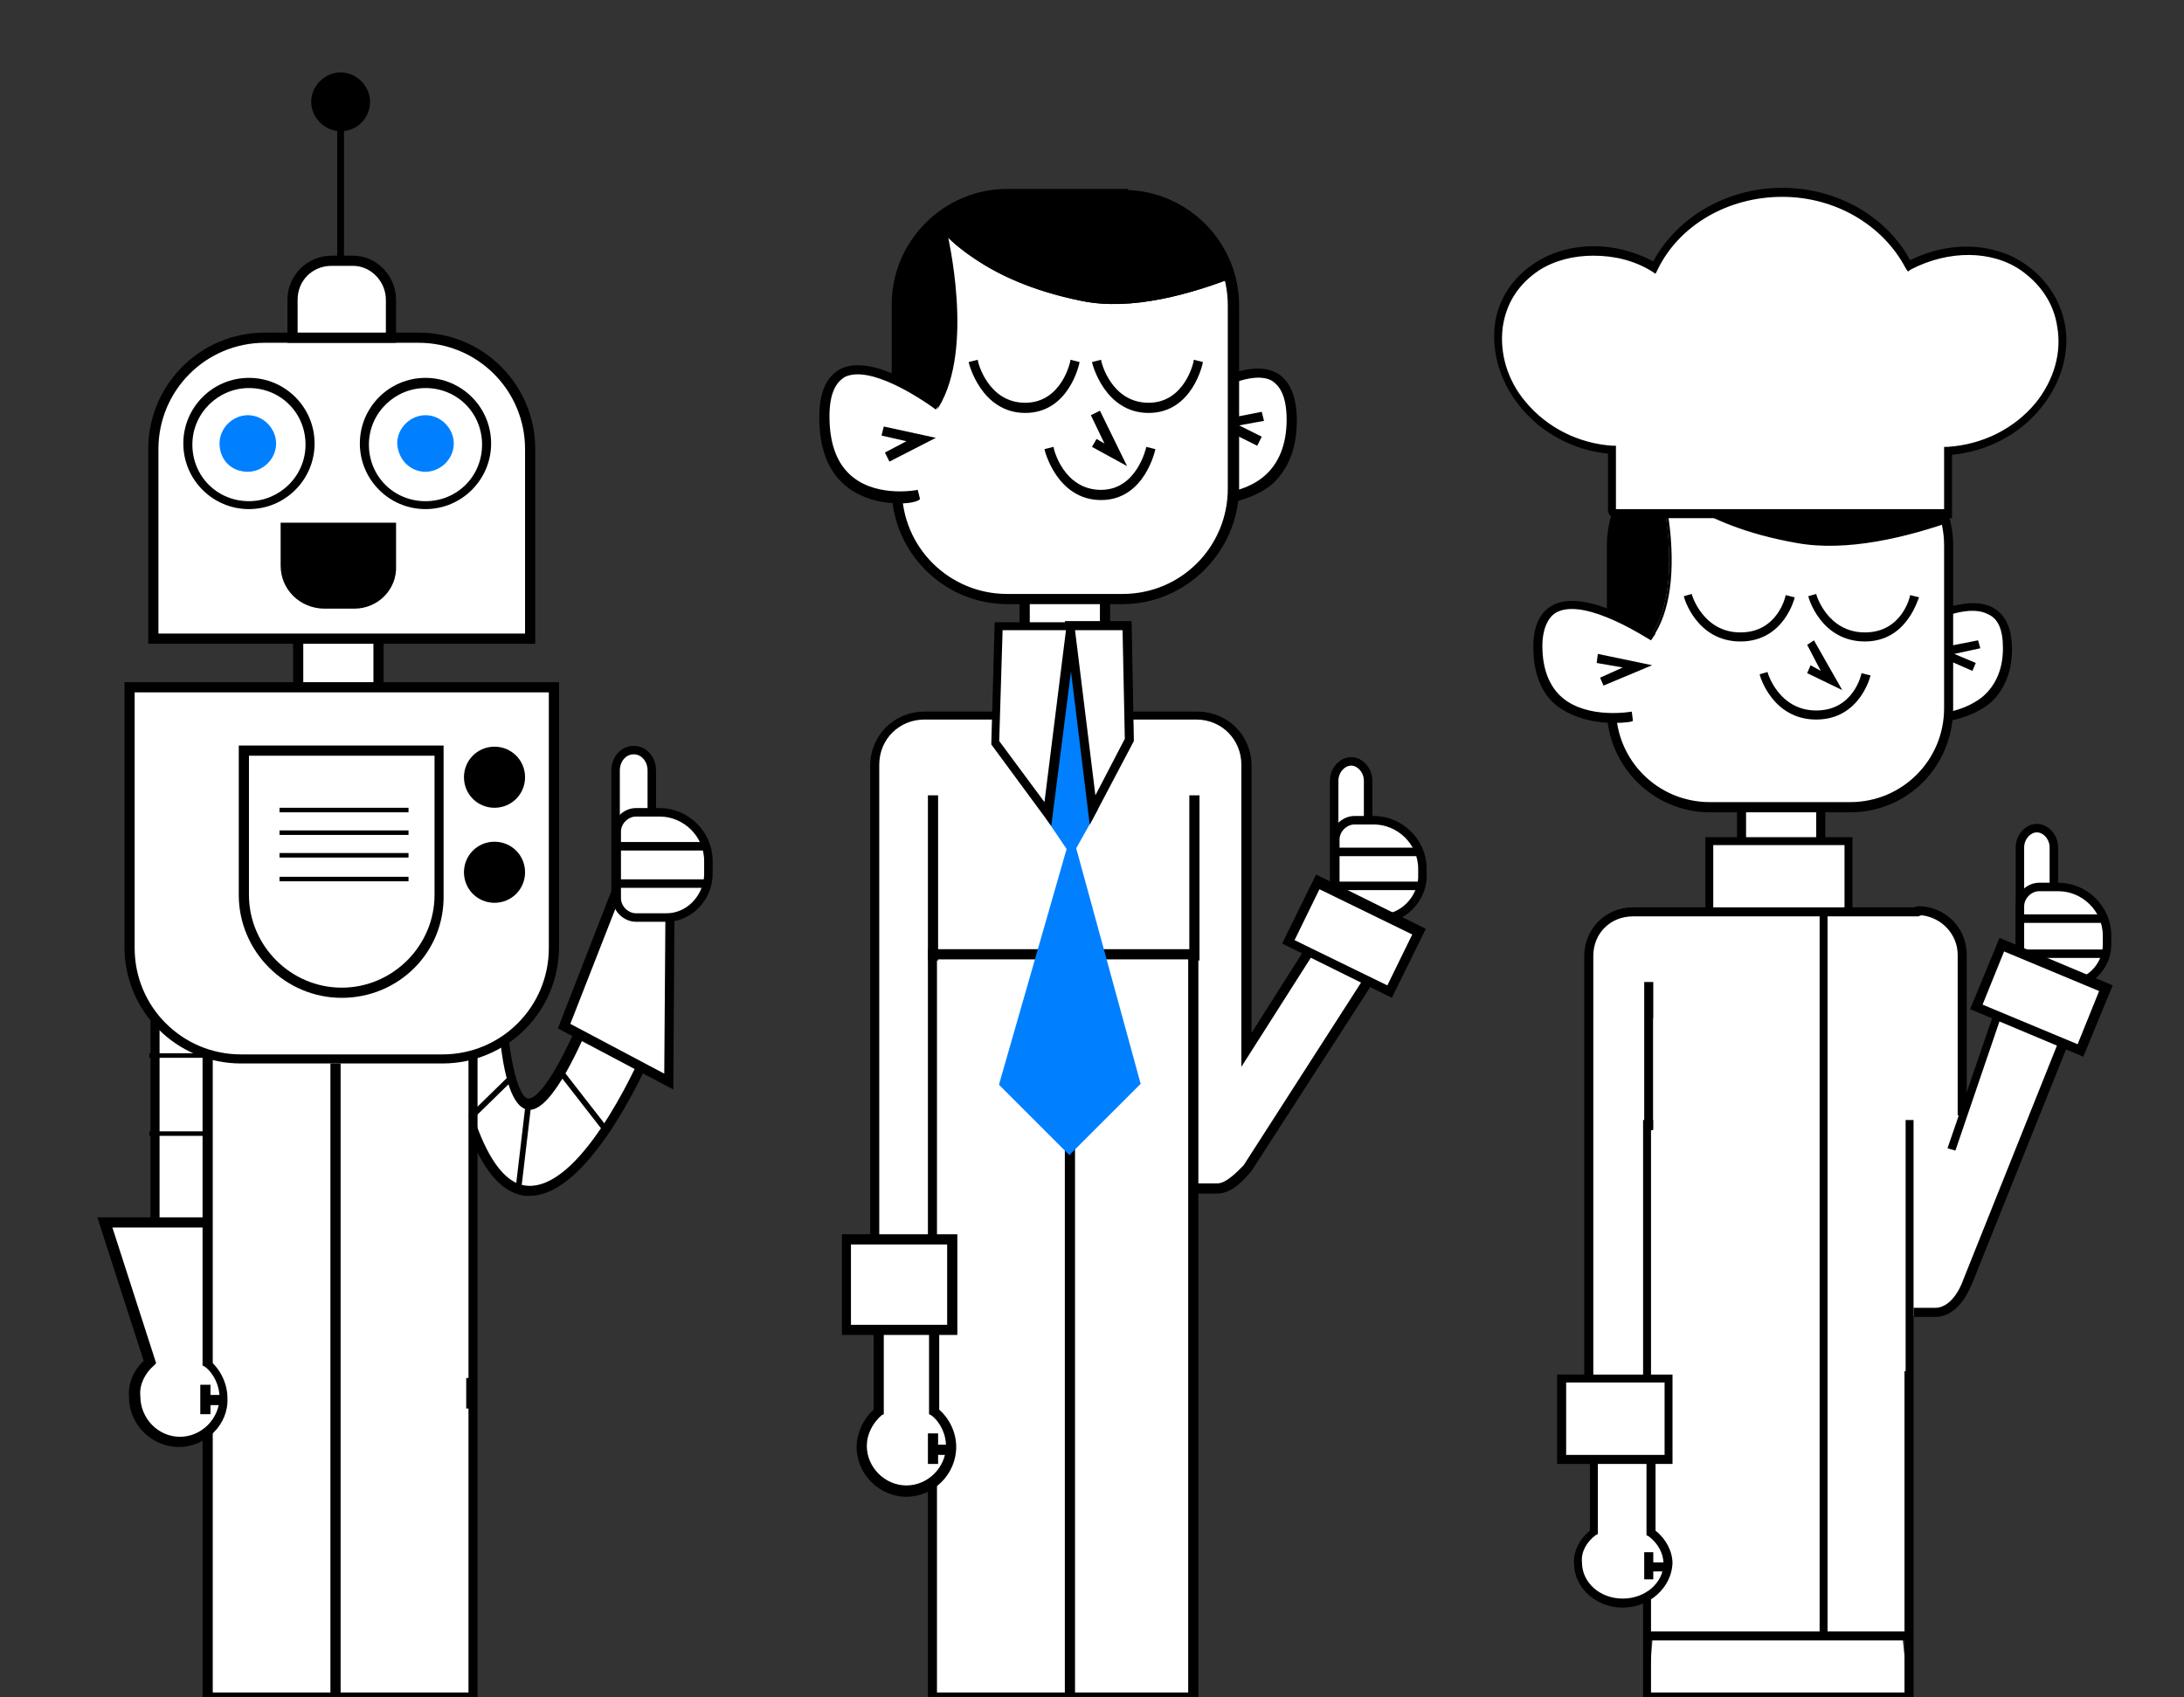
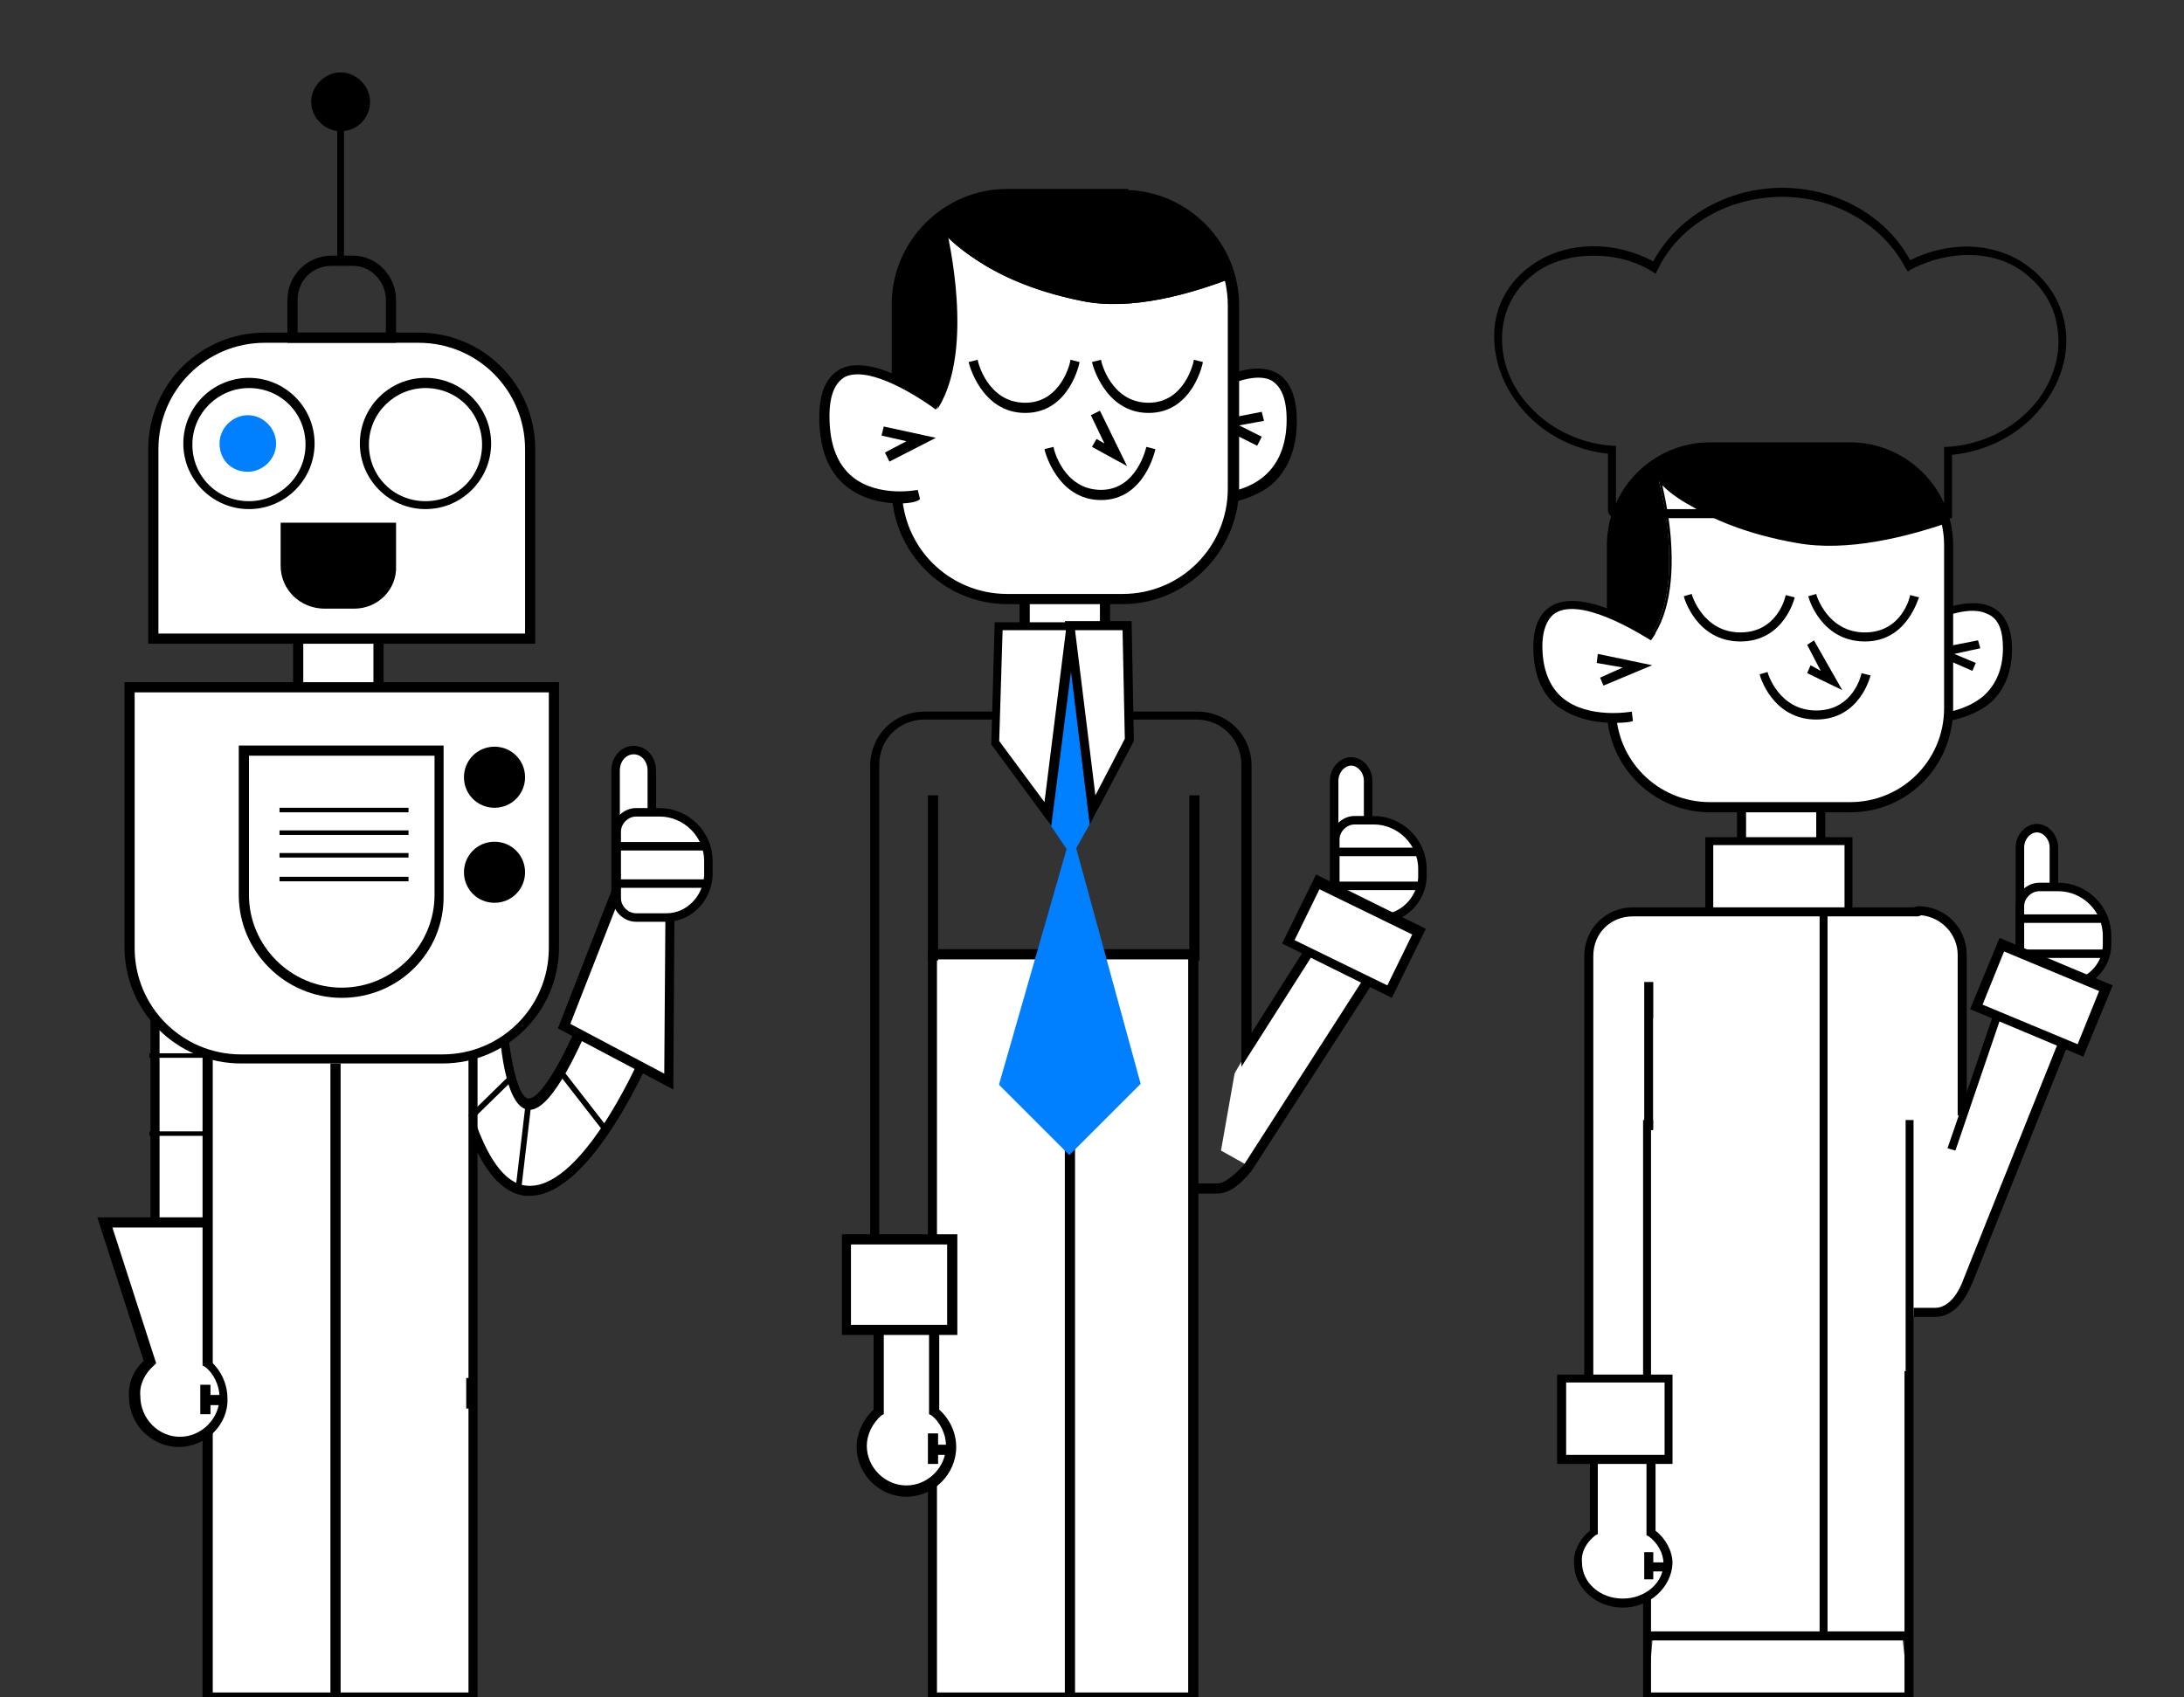
<svg xmlns="http://www.w3.org/2000/svg" xmlns:xlink="http://www.w3.org/1999/xlink" version="1.1" id="Livello_1" x="0px" y="0px" viewBox="0 0 193 150" style="enable-background:new 0 0 193 150;" xml:space="preserve">
  <rect x="0" y="0" width="193" height="150" fill="#333333" stroke="none" />
  <style type="text/css">
	.st0{fill:#FFFFFF;stroke:#000000;stroke-width:0.75;}
	.st1{fill:#FFFFFF;stroke:#000000;stroke-width:0.75;stroke-linecap:round;}
	.st2{fill:#FFFFFF;}
	.st3{clip-path:url(#SVGID_2_);fill:none;stroke:#1D1D1B;stroke-width:0.985;}
	.st4{clip-path:url(#SVGID_4_);}
	.st5{clip-path:url(#SVGID_6_);}
	.st6{fill:#0080FF;}
	.st7{clip-path:url(#SVGID_8_);}
	.st8{clip-path:url(#SVGID_10_);}
	.st9{fill:none;stroke:#1D1D1B;stroke-width:0.77;}
</style>
  <g>
    <path class="st0" d="M180,87.8c-0.8,0-1.5-0.8-1.5-1.7v-4.8v-6.4c0-0.9,0.7-1.7,1.5-1.7s1.5,0.8,1.5,1.7v3.4" />
    <path class="st0" d="M182.5,87.1h-2.3c-0.9,0-1.7-0.8-1.7-1.7v-5.3c0-0.9,0.8-1.7,1.7-1.7h1.7c2.3,0,4.3,1.9,4.3,4.3v0.8   C186.2,85.5,184.5,87.1,182.5,87.1z" />
    <line class="st1" x1="178.7" y1="81.2" x2="185.9" y2="81.2" />
    <line class="st1" x1="178.7" y1="84.3" x2="185.9" y2="84.3" />
  </g>
  <path class="st0" d="M119.4,81.9c-0.8,0-1.5-0.8-1.5-1.7v-4.8v-6.4c0-0.9,0.7-1.7,1.5-1.7s1.5,0.8,1.5,1.7v3.4" />
  <path class="st0" d="M122,81.2h-2.3c-0.9,0-1.7-0.8-1.7-1.7v-5.3c0-0.9,0.8-1.7,1.7-1.7h1.7c2.3,0,4.3,1.9,4.3,4.3v0.8  C125.6,79.5,124,81.2,122,81.2z" />
  <g>
    <path class="st2" d="M13.6,108c0-0.3,0.1-18.1,0.1-18.1l2.1,2.1l2.5,1.3L18.2,108L13.6,108z" />
  </g>
  <g>
    <path class="st2" d="M109.1,94.9c0-0.2,7.6-12.3,7.6-12.3l5.1,3.5l-11.4,17l-2.5-1.4L109.1,94.9z" />
  </g>
  <g>
    <path class="st2" d="M171.6,103.3c0-0.2,4.7-13.6,4.7-13.6L182,92l-8.7,22.6l-1.5-4.3L171.6,103.3z" />
  </g>
  <g>
    <polygon class="st2" points="148.7,113.7 164.7,113.7 168.7,150 145.6,150  " />
  </g>
  <g>
    <path class="st2" d="M39.5,89.7c0,0,1.4,15,6.9,15.6c5.5,0.6,11.1-12.9,11.1-12.9l-5.4-3.2c0,0-3.3,8.5-5.4,8.5s-2.4-9.1-2.4-9.1   L39.5,89.7z" />
    <path d="M46.8,105.7c-0.1,0-0.3,0-0.4,0c-5.8-0.7-7.2-15.4-7.3-16l0-0.4l5.6-1.4l0,0.5c0.1,4.2,1,8.7,2,8.7c1.3,0,3.7-4.8,5-8.2   l0.2-0.5l6.2,3.6l-0.1,0.3C57.7,93,52.4,105.7,46.8,105.7z M40,90c0.5,4.3,2.4,14.4,6.5,14.8c4.7,0.5,9.6-10.2,10.5-12.3l-4.6-2.7   c-0.9,2.1-3.5,8.3-5.6,8.3c-2.2,0-2.7-6.3-2.8-9L40,90z" />
  </g>
  <g>
    <polygon class="st2" points="54.7,78.4 49.9,90.7 59.1,95.6 59.3,80.9  " />
    <path d="M59.5,96.3l-10.2-5.4l5.1-13.1l5.2,2.9L59.5,96.3z M50.4,90.5l8.3,4.4l0.1-13.7L54.9,79L50.4,90.5z" />
  </g>
  <g>
    <g>
      <g>
        <defs>
          <line id="SVGID_1_" x1="-65" y1="-176.4" x2="-65" y2="154.9" />
        </defs>
        <clipPath id="SVGID_2_">
          <use xlink:href="#SVGID_1_" style="overflow:visible;" />
        </clipPath>
        <rect x="-64.5" y="-175.9" class="st3" width="319.5" height="330.3" />
      </g>
    </g>
  </g>
  <g>
    <path class="st2" d="M104.1,44.1c0,0,10,1.8,10-7s-10-1-10-1" />
  </g>
  <g>
    <path d="M106.2,44.7c-1.2,0-2-0.1-2.1-0.2l0.1-0.9c0,0,4.8,0.8,7.5-1.5c1.3-1.1,2-2.8,2-5c0-1.9-0.5-3-1.4-3.5   c-2.1-1-6.5,1.7-8,2.9l-0.5-0.7c0.2-0.2,5.8-4.4,8.9-2.9c1.2,0.6,1.9,2,1.9,4.3c0,2.5-0.8,4.4-2.3,5.7   C110.5,44.3,107.9,44.7,106.2,44.7z" />
  </g>
  <g>
    <polygon points="111.1,39.4 106.9,37.3 111.5,36.4 111.7,37.2 109.5,37.6 111.5,38.6  " />
  </g>
  <g>
-     <path class="st2" d="M105.8,63.2c2.5,0,4.4,1.9,4.4,4.4v34.8c0,2.5-1.9,2.4-4.4,2.4L81.7,114c-2.5,0-4.4-1.9-4.4-4.4v-42   c0-2.5,1.9-4.4,4.4-4.4H105.8z" />
-   </g>
+     </g>
  <g>
    <path d="M105.8,114.5H81.7c-2.7,0-4.8-2.1-4.8-4.8v-42c0-2.7,2.1-4.8,4.8-4.8h24.1c2.7,0,4.8,2.1,4.8,4.8v23.6l7.1-11.2l6.9,1.7   l-14,21.7c-0.2,0.2-1.5,2-3,2h-2.2v-0.9h2.2c0.8,0,1.9-1.2,2.3-1.6l13.3-20.7l-5.1-1.2l-8.4,13.2V67.6c0-2.2-1.7-4-4-4H81.7   c-2.2,0-4,1.7-4,4v42c0,2.2,1.7,4,4,4h24.1V114.5z" />
  </g>
  <g>
    <path class="st2" d="M94.1,41.9c1.9,0,3.5,1.6,3.5,3.5v16.9c0,1.9-1.6,3.5-3.5,3.5c-1.9,0-3.5-1.6-3.5-3.5v-17   C90.7,43.4,92.2,41.9,94.1,41.9" />
  </g>
  <g>
    <path d="M94.1,66.3c-2.2,0-4-1.8-4-4v-17c0.1-2.2,1.8-3.9,4-3.9c2.2,0,4,1.8,4,4v16.9C98.1,64.5,96.3,66.3,94.1,66.3z M94.1,42.3   c-1.7,0-3,1.3-3.1,3l0,17c0,1.7,1.4,3.1,3.1,3.1s3.1-1.4,3.1-3.1V45.4C97.2,43.7,95.8,42.3,94.1,42.3z" />
  </g>
  <g>
    <path class="st2" d="M99.2,17.2c5.4,0,9.8,4.4,9.8,9.8v16.2c0,5.4-4.4,9.8-9.8,9.8H89c-5.4,0-9.8-4.4-9.8-9.8V26.9   c0-5.4,4.4-9.8,9.8-9.8L99.2,17.2L99.2,17.2z" />
  </g>
  <g>
    <defs>
      <path id="SVGID_3_" d="M89,17.2c-5.4,0-9.8,4.4-9.8,9.8v16.2c0,5.4,4.4,9.8,9.8,9.8h10.3c5.4,0,9.8-4.4,9.8-9.8V26.9    c0-5.4-4.4-9.8-9.8-9.8L89,17.2L89,17.2z" />
    </defs>
    <clipPath id="SVGID_4_">
      <use xlink:href="#SVGID_3_" style="overflow:visible;" />
    </clipPath>
    <g class="st4">
      <path d="M116.8,20.7c0,0-12.5,7.7-21.2,5.9c-8.8-1.8-12.2-6-12.2-6s6.4,26.2-14.6,16.3S83.7-9.9,116.8,20.7" />
    </g>
  </g>
  <g>
    <defs>
      <path id="SVGID_5_" d="M89,17.2c-5.4,0-9.8,4.4-9.8,9.8v16.2c0,5.4,4.4,9.8,9.8,9.8h10.3c5.4,0,9.8-4.4,9.8-9.8V26.9    c0-5.4-4.4-9.8-9.8-9.8L89,17.2L89,17.2z" />
    </defs>
    <clipPath id="SVGID_6_">
      <use xlink:href="#SVGID_5_" style="overflow:visible;" />
    </clipPath>
    <g class="st5">
      <path d="M76.9,39.2c-2.2,0-5-0.7-8.1-2.2c-4.2-2-6.4-5.2-6.4-9.1c0.1-6.3,6-13.1,14.4-16.7c6.2-2.6,22.5-7,40.2,9.3l0.1,0.1    l-0.2,0.1c-0.1,0.1-12.7,7.7-21.3,5.9c-4.6-0.9-7.7-2.5-9.4-3.7c-1.2-0.8-2-1.5-2.4-1.9c0.5,2.5,2.4,12.8-2.3,16.7    C80.2,38.7,78.7,39.2,76.9,39.2z M89.6,8.9c-5.6,0-10.1,1.4-12.7,2.6C68.6,15,62.8,21.8,62.7,27.9c-0.1,3.8,2.1,6.9,6.2,8.8    c5.6,2.6,9.8,2.9,12.3,0.8c2.7-2.2,3.1-6.7,3-10.1c-0.1-3.7-0.9-6.9-0.9-6.9l0.3-0.1c0,0,3.4,4.2,12.1,5.9c8,1.6,19.4-4.9,21-5.8    C106.6,11.4,97,8.9,89.6,8.9z" />
    </g>
  </g>
  <g>
    <path d="M99.2,53.4H89c-5.6,0-10.2-4.6-10.2-10.2V26.9c0-5.6,4.6-10.2,10.2-10.2h10.7v0.1c5.4,0.2,9.8,4.7,9.8,10.2v16.2   C109.4,48.8,104.8,53.4,99.2,53.4z M89,17.6c-5.2,0-9.3,4.2-9.3,9.3v16.3c0,5.2,4.2,9.3,9.3,9.3h10.2c5.2,0,9.3-4.2,9.3-9.3V27   c0-5.2-4.2-9.3-9.3-9.3h-0.4v-0.1H89z" />
  </g>
  <g>
    <path d="M90.6,36.5c-3.9,0-5-4.4-5-4.5l0.8-0.2c0,0.2,0.9,3.8,4.2,3.8c3.2,0,4-3.6,4-3.8l0.8,0.2C95.4,32.1,94.5,36.5,90.6,36.5z" />
  </g>
  <g>
    <path d="M97.3,44.2c-3.9,0-5-4.4-5-4.5l0.8-0.2c0,0.2,0.9,3.8,4.2,3.8c3.2,0,4-3.8,4-3.8l0.8,0.2C102.1,39.7,101.2,44.2,97.3,44.2z   " />
  </g>
  <g>
    <path d="M101.5,36.5c-3.9,0-5-4.4-5-4.5l0.8-0.2c0,0.2,0.9,3.8,4.2,3.8c3.2,0,4-3.6,4-3.8l0.8,0.2   C106.3,32.1,105.4,36.5,101.5,36.5z" />
  </g>
  <g>
    <path class="st2" d="M81.2,43.9c0,0-8.3,1.8-8.3-7s10-1,10-1" />
  </g>
  <g>
    <path d="M79.5,44.5c-1.3,0-3.2-0.3-4.7-1.5c-1.6-1.3-2.4-3.3-2.4-6.1c0-2.2,0.6-3.6,1.9-4.3c3.1-1.5,8.6,2.8,8.9,2.9l-0.5,0.7   c-1.5-1.1-5.8-3.9-8-2.9c-0.9,0.5-1.4,1.6-1.4,3.5c0,2.5,0.7,4.3,2.1,5.4c2.3,1.8,5.7,1.1,5.7,1.1l0.2,0.8   C81.2,44.3,80.5,44.5,79.5,44.5z" />
  </g>
  <g>
    <polygon points="99.6,41.2 96.5,39.5 96.9,38.8 97.6,39.2 96.4,36.7 97.2,36.3  " />
  </g>
  <g>
    <rect x="82.4" y="84.4" class="st2" width="23.2" height="65.6" />
  </g>
  <g>
    <path d="M105.9,150.4H82V83.9h23.9V150.4z M82.8,149.6H105V84.8H82.8V149.6z" />
  </g>
  <g>
    <rect x="94.1" y="93.6" width="0.9" height="56.4" />
  </g>
  <g>
    <path d="M94.8,94.3c-3.8,0-5-2.2-5.1-2.3l0.8-0.4c0,0.1,1,1.8,4.3,1.8c3.2,0,4-1.7,4-1.8l0.8,0.3C99.6,92.1,98.7,94.3,94.8,94.3z" />
  </g>
  <g>
    <path class="st2" d="M77.6,124.8v-12.2h4.9v12.2c0.9,0.7,1.5,1.9,1.5,3.1c0,2.2-1.8,4-4,4s-4-1.8-4-4   C76.1,126.6,76.7,125.5,77.6,124.8" />
  </g>
  <g>
    <path d="M80.1,132.3c-2.4,0-4.4-2-4.4-4.4c0-1.2,0.6-2.5,1.5-3.3v-12.5H83v12.5c0.9,0.8,1.5,2,1.5,3.3   C84.5,130.3,82.5,132.3,80.1,132.3z M78.1,113v12l-0.2,0.1c-0.8,0.7-1.3,1.7-1.3,2.7c0,1.9,1.6,3.5,3.5,3.5s3.5-1.6,3.5-3.5   c0-1-0.5-2.1-1.3-2.7l-0.2-0.1v-12H78.1z" />
  </g>
  <g>
    <rect x="82" y="126.7" width="0.9" height="2.7" />
  </g>
  <g>
    <rect x="82.5" y="127.7" width="1.5" height="0.9" />
  </g>
  <g>
    <rect x="74.8" y="109.5" class="st2" width="9.3" height="8" />
  </g>
  <g>
    <path d="M84.6,118H74.4v-8.9h10.2V118z M75.2,117.1h8.5V110h-8.5V117.1z" />
  </g>
  <g>
    <rect x="82" y="70.3" width="0.9" height="14.6" />
  </g>
  <g>
    <rect x="105.1" y="70.3" width="0.9" height="14.6" />
  </g>
  <g>
    <polygon points="78.6,40.8 78.2,40 80.1,39 77.9,38.5 78.1,37.7 82.7,38.7  " />
  </g>
  <g>
    <polygon class="st6" points="92.6,72.2 94.7,75.3 96.7,71.5 95.1,55.6  " />
  </g>
  <g>
    <path class="st6" d="M94.7,75.7l-2.3-3.4l2.5-16.6l0.4,0l1.7,15.9L94.7,75.7z M92.8,72.1l1.9,2.8l1.8-3.5L95,57.2L92.8,72.1z" />
  </g>
  <g>
    <polygon class="st2" points="87.9,65.6 92.6,71.9 94.6,55.3 88.2,55.3  " />
  </g>
  <g>
    <path d="M92.9,73l-5.3-7.2l0.3-10.8h7.3L92.9,73z M88.3,65.5l4,5.4l1.9-15.2h-5.6L88.3,65.5z" />
  </g>
  <g>
    <polygon class="st6" points="88.6,95.8 94.5,101.8 100.6,95.7 94.7,74.2  " />
  </g>
  <g>
    <path class="st6" d="M94.5,102.1l-6.2-6.2l0-0.1l6.4-22.3l6.1,22.3l-0.1,0.1L94.5,102.1z M88.8,95.7l5.8,5.8l5.9-5.9l-5.7-20.7   L88.8,95.7z" />
  </g>
  <g>
    <polygon class="st2" points="99.8,65.4 96.6,71.6 94.5,55.3 99.7,55.3  " />
  </g>
  <g>
    <path d="M96.3,72.9l-2.2-18h5.9l0.2,10.6L96.3,72.9z M95,55.7l1.8,14.6l2.6-5l-0.2-9.6H95z" />
  </g>
  <g>
    <path class="st2" d="M167.2,63.5c0,0,10.1,1.6,10.1-6.2s-10.1-0.9-10.1-0.9" />
  </g>
  <g>
    <path d="M169.3,64c-1.2,0-2.1-0.1-2.1-0.1l0.1-0.8c0.1,0,5.2,0.8,8-1.6c1.1-1,1.7-2.4,1.7-4.2c0-1.6-0.4-2.6-1.3-3   c-2.6-1.4-8.2,2.4-8.3,2.5l-0.4-0.6c0.2-0.2,6.1-4.1,9.1-2.5c1.1,0.6,1.7,1.8,1.7,3.7c0,2-0.7,3.7-2,4.8   C173.9,63.7,171.2,64,169.3,64z" />
  </g>
  <g>
    <polygon points="174.3,59.3 170.2,57.5 174.8,56.6 175,57.3 172.7,57.8 174.6,58.6  " />
  </g>
  <g>
    <path class="st2" d="M169.5,80.6c2.2,0,3.9,1.8,3.9,3.9V114c0,2.2-1.8,2.2-3.9,2.2l-25.2,9.6c-2.2,0-3.9-1.8-3.9-3.9V84.5   c0-2.2,1.8-3.9,3.9-3.9L169.5,80.6L169.5,80.6z" />
  </g>
  <g>
    <path d="M144.3,126.1c-2.4,0-4.3-1.9-4.3-4.3V84.5c0-2.4,1.9-4.3,4.3-4.3h24.8l0.4-0.1c2.4,0,4.3,1.9,4.3,4.3v14.2H173V84.4   c0-1.8-1.4-3.3-3.2-3.5l-0.3,0.1h-25.2c-2,0-3.5,1.5-3.5,3.5v37.4c0,2,1.5,3.5,3.5,3.5V126.1z" />
  </g>
  <g>
    <path class="st2" d="M157.4,61.5c1.9,0,3.5,1.6,3.5,3.5V76c0,1.9-1.6,3.5-3.5,3.5s-3.5-1.6-3.5-3.5V65.1   C153.8,63.1,155.4,61.5,157.4,61.5" />
  </g>
  <g>
    <path d="M157.4,79.9c-2.2,0-3.9-1.8-3.9-3.9V65.1c0-2.2,1.8-3.9,3.9-3.9s3.9,1.8,3.9,3.9V76C161.3,78.1,159.5,79.9,157.4,79.9z    M157.4,61.9c-1.7,0-3.1,1.4-3.1,3.1V76c0,1.7,1.4,3.1,3.1,3.1s3.1-1.4,3.1-3.1V65.1C160.5,63.3,159.1,61.9,157.4,61.9z" />
  </g>
  <g>
    <path class="st2" d="M163.5,39.5c4.8,0,8.7,3.9,8.7,8.7v14.4c0,4.8-3.9,8.7-8.7,8.7h-12.4c-4.8,0-8.7-3.9-8.7-8.7V48.2   c0-4.8,3.9-8.7,8.7-8.7C151.1,39.5,163.5,39.5,163.5,39.5z" />
  </g>
  <g>
    <defs>
      <path id="SVGID_7_" d="M151.1,39.5c-4.8,0-8.7,3.9-8.7,8.7v14.4c0,4.8,3.9,8.7,8.7,8.7h12.5c4.8,0,8.7-3.9,8.7-8.7V48.2    c0-4.8-3.9-8.7-8.7-8.7C163.6,39.5,151.1,39.5,151.1,39.5z" />
    </defs>
    <clipPath id="SVGID_8_">
      <use xlink:href="#SVGID_7_" style="overflow:visible;" />
    </clipPath>
    <g class="st7">
      <path d="M180.1,42.6c0,0-12.5,6.9-21.3,5.3c-8.8-1.6-12.2-5.4-12.2-5.4S153,65.8,132,57C110.9,48.2,146.9,15.4,180.1,42.6" />
    </g>
  </g>
  <g>
    <defs>
      <path id="SVGID_9_" d="M151.1,39.5c-4.8,0-8.7,3.9-8.7,8.7v14.4c0,4.8,3.9,8.7,8.7,8.7h12.5c4.8,0,8.7-3.9,8.7-8.7V48.2    c0-4.8-3.9-8.7-8.7-8.7C163.6,39.5,151.1,39.5,151.1,39.5z" />
    </defs>
    <clipPath id="SVGID_10_">
      <use xlink:href="#SVGID_9_" style="overflow:visible;" />
    </clipPath>
    <g class="st8">
      <path d="M140.1,59.2c-2.2,0-5-0.7-8.1-2c-5.1-2.1-6.3-5.4-6.4-7.7c-0.2-4.9,4.5-10.6,11.6-14.1c4.1-2,10.8-4.2,19.6-3.3    c8.3,0.9,16.2,4.4,23.5,10.4l0.1,0.1l-0.2,0.1c-0.1,0.1-12.6,6.9-21.4,5.3c-4.6-0.8-7.6-2.2-9.4-3.3c-1.3-0.7-2.1-1.4-2.5-1.8    c0.2,0.9,0.7,3.1,0.8,5.5c0.2,4.2-0.7,7.4-2.7,9.1C143.7,58.6,142.1,59.2,140.1,59.2z M152.6,32.1c-6.7,0-11.9,1.8-15.3,3.5    c-7,3.4-11.6,9-11.4,13.8c0.1,3.2,2.2,5.8,6.2,7.5c5.9,2.5,10.2,2.6,12.8,0.4c4.6-4,1.7-14.7,1.7-14.8l0.2-0.1    c0,0,3.4,3.8,12.1,5.3c8.1,1.5,19.5-4.4,21.1-5.2c-7.2-5.9-15-9.3-23.2-10.2C155.3,32.2,153.9,32.1,152.6,32.1z" />
    </g>
  </g>
  <g>
    <path d="M163.5,71.8h-12.4c-5,0-9.1-4.1-9.1-9.1V48.2c0-5,4.1-9.1,9.1-9.1h12.4c5,0,9.1,4.1,9.1,9.1v14.4   C172.6,67.7,168.6,71.8,163.5,71.8z M151.1,39.9c-4.6,0-8.3,3.7-8.3,8.3v14.4c0,4.6,3.7,8.3,8.3,8.3h12.4c4.6,0,8.3-3.7,8.3-8.3   V48.2c0-4.6-3.7-8.3-8.3-8.3H151.1z" />
  </g>
  <g>
    <path d="M153.8,56.7c-3.9,0-5-3.9-5-4l0.7-0.2c0,0.1,1,3.4,4.3,3.4c3.3,0,4-3.2,4-3.3l0.8,0.2C158.6,52.8,157.7,56.7,153.8,56.7z" />
  </g>
  <g>
    <path d="M160.5,63.6c-3.9,0-5-3.9-5-4l0.7-0.2c0,0.1,1,3.4,4.3,3.4c3.3,0,4-3.2,4-3.3l0.8,0.2C165.3,59.7,164.4,63.6,160.5,63.6z" />
  </g>
  <g>
    <path d="M164.8,56.7c-3.9,0-5-3.9-5-4l0.7-0.2c0,0.1,1,3.4,4.3,3.4c3.3,0,4-3.2,4-3.3l0.8,0.2C169.5,52.8,168.6,56.7,164.8,56.7z" />
  </g>
  <g>
    <path class="st2" d="M144.3,63.4c0,0-8.4,1.6-8.4-6.2s10.1-0.9,10.1-0.9" />
  </g>
  <g>
    <path d="M142.6,63.9c-1.4,0-3.4-0.3-5-1.5c-1.4-1.1-2.1-2.9-2.1-5.2c0-1.9,0.6-3.1,1.7-3.7c3-1.6,8.8,2.3,9.1,2.5l-0.4,0.6   c-0.1,0-5.7-3.8-8.3-2.5c-0.8,0.4-1.3,1.5-1.3,3c0,2,0.6,3.6,1.8,4.6c2.3,1.9,6.1,1.2,6.1,1.2l0.1,0.8   C144.3,63.8,143.6,63.9,142.6,63.9z" />
  </g>
  <g>
    <polygon points="162.8,61 159.7,59.5 160,58.8 160.9,59.3 159.7,57 160.3,56.6  " />
  </g>
  <g>
    <rect x="145.6" y="99.4" class="st2" width="23.3" height="45.1" />
  </g>
  <g>
    <path d="M169.1,150.4h-23.9V99h23.9V150.4z M145.9,149.6h22.4V99.8h-22.4V149.6z" />
  </g>
  <g>
    <path d="M158.1,108.3c-3.8,0-5-2-5-2l0.7-0.4c0,0.1,1,1.7,4.3,1.7c3.3,0,4-1.5,4.1-1.5l0.7,0.3   C162.8,106.4,161.9,108.3,158.1,108.3z" />
  </g>
  <g>
    <path class="st2" d="M140.8,135.5v-10.9h5v10.9c0.9,0.6,1.5,1.7,1.5,2.7c0,1.9-1.8,3.5-4,3.5s-4-1.6-4-3.5   C139.3,137.1,139.9,136.1,140.8,135.5" />
  </g>
  <g>
    <path d="M143.4,142.1c-2.4,0-4.3-1.8-4.3-3.9c-0.1-1,0.5-2.2,1.4-2.9v-11.1h5.8v11.1c0.9,0.7,1.5,1.8,1.5,2.9   C147.7,140.3,145.8,142.1,143.4,142.1z M141.2,124.9v10.7l-0.2,0.1c-0.8,0.6-1.3,1.5-1.2,2.4c0,1.8,1.6,3.2,3.6,3.2   s3.6-1.4,3.6-3.1c0-0.9-0.5-1.8-1.3-2.4l-0.2-0.1v-10.7H141.2z" />
  </g>
  <g>
    <rect x="145.3" y="137.2" width="0.8" height="2.4" />
  </g>
  <g>
    <rect x="145.6" y="138.1" width="1.6" height="0.8" />
  </g>
  <g>
    <rect x="138" y="121.9" class="st2" width="9.4" height="7.1" />
  </g>
  <g>
    <path d="M147.8,129.4h-10.2v-7.9h10.2V129.4z M138.4,128.6h8.7v-6.4h-8.7V128.6z" />
  </g>
  <g>
    <rect x="145.3" y="86.8" width="0.8" height="13.1" />
  </g>
  <g>
    <polygon points="141.7,60.6 141.4,59.9 143.4,59 141.1,58.6 141.2,57.8 146,58.8  " />
  </g>
  <g>
    <path d="M18.1,115.1c-2.7,0-4.8-2.2-4.8-4.8V67.7c0-2.7,2.2-4.8,4.8-4.8h24.4c2.7,0,4.8,2.2,4.8,4.8h-0.9c0-2.2-1.8-4-4-4H18.1   c-2.2,0-4,1.8-4,4v42.6c0,2.2,1.8,4,4,4V115.1z" />
  </g>
  <g>
    <path class="st2" d="M29.9,41.6c-1.9,0-3.5,1.6-3.5,3.5v17.1c0,1.9,1.6,3.5,3.5,3.5s3.5-1.6,3.5-3.5V45.1   C33.4,43.2,31.8,41.6,29.9,41.6" />
  </g>
  <g>
    <path d="M29.9,66.2c-2.2,0-4-1.8-4-4V45.1c0-2.2,1.8-4,4-4c2.2,0,4,1.8,4,4v17.1C33.8,64.4,32.1,66.2,29.9,66.2z M29.9,42.1   c-1.7,0-3.1,1.4-3.1,3.1v17.1c0,1.7,1.4,3.1,3.1,3.1c1.7,0,3.1-1.4,3.1-3.1V45.1C33,43.4,31.6,42.1,29.9,42.1z" />
  </g>
  <g>
    <path class="st2" d="M23.4,29.8c-5.5,0-9.9,4.4-9.9,9.9v16.7h33.3V39.7c0-5.5-4.4-9.9-9.9-9.9H23.4z" />
  </g>
  <g>
    <path d="M47.3,56.9H13.1V39.7c0-5.7,4.6-10.3,10.3-10.3H37c5.7,0,10.3,4.6,10.3,10.3V56.9z M14,56h32.4V39.7c0-5.2-4.2-9.4-9.4-9.4   H23.4c-5.2,0-9.4,4.2-9.4,9.4V56z" />
  </g>
  <g>
    <path d="M31.3,53.3c1.9,0,3.3-1.5,3.3-3.3v-3.3h-9.3V50c0,1.9,1.5,3.3,3.4,3.3H31.3z" />
  </g>
  <g>
    <path d="M31.3,53.8h-2.6c-2.2,0-3.9-1.7-3.9-3.8v-3.8h10.2V50C35.1,52.1,33.4,53.8,31.3,53.8z M25.7,47.1V50c0,1.6,1.3,2.9,3,2.9   h2.6c1.6,0,2.9-1.3,2.9-2.9v-2.9H25.7z" />
  </g>
  <g>
-     <path class="st2" d="M29.3,23c-1.9,0-3.4,1.5-3.4,3.4v3.3h8.7v-3.3c0-1.9-1.5-3.4-3.3-3.4H29.3z" />
-   </g>
+     </g>
  <g>
    <path d="M35,30.3h-9.6v-3.8c0-2.1,1.7-3.9,3.9-3.9h1.9c2.1,0,3.8,1.8,3.8,3.9V30.3z M26.3,29.4h7.8v-2.9c0-1.6-1.3-3-2.9-3h-1.9   c-1.7,0-3,1.3-3,3V29.4z" />
  </g>
  <g>
    <rect x="18.3" y="75.9" class="st2" width="23.4" height="74.1" />
  </g>
  <g>
    <path d="M42.2,150.4H17.9v-75h24.3V150.4z M18.8,149.6h22.6V76.3H18.8V149.6z" />
  </g>
  <g>
    <rect x="29.2" y="94" width="0.9" height="56" />
  </g>
  <g>
    <rect x="41.2" y="121.8" width="0.9" height="2.7" />
  </g>
  <g>
    <path class="st2" d="M13.2,120.4l-4-12.4h9v12.4c0.9,0.7,1.5,1.9,1.5,3.1c0,2.2-1.8,4-4,4s-4-1.8-4-4   C11.7,122.2,12.3,121.1,13.2,120.4" />
  </g>
  <g>
    <path d="M15.8,127.9c-2.4,0-4.4-2-4.4-4.4c-0.1-1.2,0.4-2.4,1.3-3.2l-4.1-12.7h10v12.7c0.9,0.8,1.5,2,1.5,3.3   C20.2,125.9,18.2,127.9,15.8,127.9z M9.9,108.4l3.9,12.1l-0.2,0.2c-0.8,0.7-1.3,1.7-1.2,2.7c0,2,1.6,3.6,3.5,3.6s3.5-1.6,3.5-3.5   c0-1-0.5-2.1-1.3-2.7l-0.2-0.1v-12.2H9.9z" />
  </g>
  <g>
    <rect x="17.7" y="122.4" width="0.9" height="2.6" />
  </g>
  <g>
    <rect x="18.2" y="123.3" width="1.5" height="0.9" />
  </g>
  <g>
    <rect x="12.1" y="79.7" class="st2" width="6.2" height="8.1" />
  </g>
  <g>
    <rect x="41.3" y="70.3" width="0.9" height="14.8" />
  </g>
  <g>
    <rect x="17.8" y="70.3" width="0.9" height="14.8" />
  </g>
  <g>
    <rect x="14.2" y="83.8" width="3.8" height="0.4" />
  </g>
  <g>
    <rect x="151" y="74.4" class="st2" width="12.3" height="6.2" />
  </g>
  <g>
    <path d="M163.7,80.9h-13V74h13V80.9z M151.4,80.2H163v-5.5h-11.6V80.2z" />
  </g>
  <g>
    <rect x="146.1" y="90" class="st2" width="22.3" height="31.2" />
  </g>
  <g>
    <rect x="160.8" y="80.9" width="0.7" height="63.7" />
  </g>
  <g>
-     <path class="st2" d="M178.8,23.6c-2.9-1.9-6.9-1.8-10-0.1c-1.9-3.8-6.3-6.5-11.2-6.5c-5.1,0-9.4,2.7-11.3,6.6   c-3.3-1.9-7.3-2-10.4-0.1c-4.1,2.6-4.7,8.1-1.3,12.2c2,2.5,5,3.9,7.9,4.1v5.3c0,0,0,0.3,0.4,0.4h29.3v-5.6c3-0.2,6-1.5,8-4.1   C183.4,31.8,182.8,26.3,178.8,23.6" />
-   </g>
+     </g>
  <g>
    <path d="M172.5,45.8h-29.7c-0.6-0.1-0.7-0.5-0.7-0.7v-5c-3-0.3-5.9-1.8-7.8-4.2c-1.7-2.1-2.5-4.7-2.2-7.2c0.3-2.3,1.6-4.2,3.6-5.5   c3-1.9,7-1.9,10.4-0.1c2.1-3.9,6.5-6.5,11.4-6.5c4.8,0,9.2,2.5,11.3,6.4c3.4-1.7,7.3-1.6,10.1,0.3c1.9,1.3,3.2,3.2,3.6,5.5   c0.4,2.5-0.4,5.1-2.1,7.2c-1.9,2.4-4.8,3.9-7.9,4.2V45.8z M140.8,22.6c-1.7,0-3.4,0.4-4.8,1.3c-1.8,1.2-2.9,2.9-3.2,5   c-0.3,2.3,0.4,4.7,2,6.6c1.9,2.3,4.7,3.7,7.7,3.9l0.3,0v5.6l29,0v-5.5l0.3,0c3.1-0.2,5.9-1.6,7.8-3.9c1.6-2,2.3-4.4,1.9-6.7   c-0.3-2.1-1.5-3.8-3.2-5l0,0c-2.6-1.8-6.4-1.8-9.7-0.1l-0.3,0.2l-0.2-0.3c-2-3.8-6.2-6.3-10.9-6.3c-4.8,0-9.1,2.5-11,6.4l-0.2,0.4   l-0.3-0.2C144.4,23,142.6,22.6,140.8,22.6z" />
  </g>
  <g>
    <path d="M37.6,45c-3.2,0-5.8-2.6-5.8-5.8s2.6-5.8,5.8-5.8s5.8,2.6,5.8,5.8S40.8,45,37.6,45z M37.6,34.3c-2.7,0-5,2.2-5,5s2.2,5,5,5   s5-2.2,5-5S40.4,34.3,37.6,34.3z" />
  </g>
  <g>
    <path class="st2" d="M22,44.7c3,0,5.4-2.4,5.4-5.4c0-3-2.4-5.4-5.4-5.4s-5.4,2.4-5.4,5.4C16.7,42.2,19,44.7,22,44.7" />
  </g>
  <g>
    <path d="M22,45c-3.2,0-5.8-2.6-5.8-5.8s2.6-5.8,5.8-5.8c3.2,0,5.8,2.6,5.8,5.8S25.2,45,22,45z M22,34.3c-2.7,0-5,2.2-5,5s2.2,5,5,5   c2.7,0,5-2.2,5-5S24.8,34.3,22,34.3z" />
  </g>
  <g>
-     <path class="st6" d="M37.6,41.7c1.3,0,2.5-1.1,2.5-2.5c0-1.3-1.1-2.5-2.5-2.5c-1.3,0-2.5,1.1-2.5,2.5   C35.2,40.7,36.3,41.7,37.6,41.7" />
-   </g>
+     </g>
  <g>
    <path class="st6" d="M21.9,41.7c1.3,0,2.5-1.1,2.5-2.5c0-1.3-1.1-2.5-2.5-2.5c-1.3,0-2.5,1.1-2.5,2.5S20.4,41.7,21.9,41.7" />
  </g>
  <g>
    <rect x="13.2" y="93.1" width="5.1" height="0.4" />
  </g>
  <g>
    <rect x="13.2" y="100" width="5.1" height="0.4" />
  </g>
  <g>
    <path class="st2" d="M21.3,93.6c-5.5,0-9.9-4.4-9.9-9.9v-23H49v23c0,5.5-4.4,9.9-9.9,9.9H21.3z" />
  </g>
  <g>
    <path d="M39.1,94H21.3C15.6,94,11,89.4,11,83.7V60.3h38.4v23.4C49.4,89.4,44.8,94,39.1,94z M11.9,61.2v22.6c0,5.2,4.2,9.4,9.4,9.4   h17.8c5.2,0,9.4-4.2,9.4-9.4V61.2H11.9z" />
  </g>
  <g>
    <path class="st2" d="M30.2,87.8c4.8,0,8.6-3.9,8.6-8.6V66.4H21.6v12.8C21.6,83.9,25.5,87.8,30.2,87.8" />
  </g>
  <g>
    <path d="M30.2,88.2c-5,0-9.1-4.1-9.1-9.1V65.9h18.1v13.2C39.3,84.2,35.2,88.2,30.2,88.2z M22,66.8v12.3c0,4.5,3.7,8.2,8.2,8.2   s8.2-3.7,8.2-8.2V66.8H22z" />
  </g>
  <g>
    <rect x="29.8" y="11.1" width="0.6" height="11.6" />
  </g>
  <g>
    <path d="M30.1,11c1.1,0,2.1-1,2.1-2.1s-1-2.1-2.1-2.1c-1.1,0-2.1,1-2.1,2.1S29,11,30.1,11" />
  </g>
  <g>
    <path d="M30.1,11.6c-1.4,0-2.6-1.2-2.6-2.6s1.2-2.6,2.6-2.6s2.6,1.2,2.6,2.6S31.6,11.6,30.1,11.6z M30.1,7.3   c-0.9,0-1.6,0.7-1.6,1.6s0.7,1.6,1.6,1.6s1.6-0.7,1.6-1.6S31,7.3,30.1,7.3z" />
  </g>
  <g>
    <path d="M43.7,71.2c1.3,0,2.5-1.1,2.5-2.5c0-1.3-1.1-2.5-2.5-2.5c-1.3,0-2.5,1.1-2.5,2.5C41.3,70.2,42.4,71.2,43.7,71.2" />
  </g>
  <g>
    <path d="M43.7,71.4c-1.5,0-2.7-1.2-2.7-2.7c0-1.5,1.2-2.7,2.7-2.7c1.5,0,2.7,1.2,2.7,2.7C46.4,70.2,45.2,71.4,43.7,71.4z    M43.7,66.5c-1.3,0-2.3,1-2.3,2.3s1,2.3,2.3,2.3s2.3-1,2.3-2.3S45,66.5,43.7,66.5z" />
  </g>
  <g>
    <path d="M43.7,79.6c1.3,0,2.5-1.1,2.5-2.5c0-1.3-1.1-2.5-2.5-2.5c-1.3,0-2.5,1.1-2.5,2.5C41.3,78.4,42.4,79.6,43.7,79.6" />
  </g>
  <g>
    <path d="M43.7,79.8c-1.5,0-2.7-1.2-2.7-2.7c0-1.5,1.2-2.7,2.7-2.7c1.5,0,2.7,1.2,2.7,2.7C46.4,78.6,45.2,79.8,43.7,79.8z    M43.7,74.8c-1.3,0-2.3,1-2.3,2.3s1,2.3,2.3,2.3s2.3-1,2.3-2.3S45,74.8,43.7,74.8z" />
  </g>
  <g>
    <rect x="24.7" y="71.4" width="11.4" height="0.4" />
  </g>
  <g>
    <rect x="24.7" y="73.4" width="11.4" height="0.4" />
  </g>
  <g>
    <rect x="24.7" y="75.4" width="11.4" height="0.4" />
  </g>
  <g>
    <rect x="24.7" y="77.5" width="11.4" height="0.4" />
  </g>
  <g>
    <rect x="145.3" y="144.2" width="23.4" height="0.8" />
  </g>
  <g>
    <rect x="116.6" y="77.8" transform="matrix(0.443 -0.897 0.897 0.443 -7.594 153.393)" class="st2" width="5.9" height="10" />
    <path d="M123,88.2l-9.7-4.8l3-6.1l9.7,4.8L123,88.2z M114.4,83.1l8.2,4l2.2-4.5l-8.2-4L114.4,83.1z" />
  </g>
  <g>
    <path d="M171,116.4h-1.9v-0.8h1.9c1.7,0,2.5-2.5,2.5-2.5l9-22.5l-5.2-2.1l-4.5,13.2l-0.7-0.2l4.8-14l6.7,2.7l-9.3,23.2   C174.2,113.5,173.3,116.4,171,116.4z" />
  </g>
  <g>
    <rect x="177.4" y="83.2" transform="matrix(0.384 -0.923 0.923 0.384 29.731 220.951)" class="st2" width="5.9" height="10" />
    <path d="M184.1,93.4l-10-4.2l2.6-6.3l10,4.2L184.1,93.4z M175.2,88.8l8.4,3.5l1.9-4.7l-8.4-3.5L175.2,88.8z" />
  </g>
  <g>
    <line class="st2" x1="41.6" y1="98.8" x2="45.1" y2="95.4" />
    <rect x="40.9" y="96.8" transform="matrix(0.715 -0.699 0.699 0.715 -55.514 57.983)" width="4.9" height="0.5" />
  </g>
  <g>
    <line class="st2" x1="46.7" y1="97.6" x2="45.8" y2="105.3" />
    <rect x="42.4" y="101.2" transform="matrix(0.117 -0.993 0.993 0.117 -59.911 135.518)" width="7.7" height="0.5" />
  </g>
  <g>
    <line class="st2" x1="49.5" y1="94.7" x2="53.4" y2="99.7" />
    <rect x="51.2" y="94" transform="matrix(0.789 -0.614 0.614 0.789 -48.858 52.047)" width="0.5" height="6.3" />
  </g>
  <line class="st1" x1="118.2" y1="75.3" x2="125.3" y2="75.3" />
  <line class="st1" x1="118.2" y1="78.3" x2="125.3" y2="78.3" />
  <g>
    <path class="st0" d="M54.4,80v-5.1v-6.8c0-1,0.7-1.8,1.6-1.8s1.6,0.8,1.6,1.8v3.6" />
    <path class="st0" d="M58.9,81.1h-2.7c-0.9,0-1.7-0.8-1.7-1.7v-5.9c0-0.9,0.8-1.7,1.7-1.7h2.1c2.3,0,4.3,1.9,4.3,4.3v1.3   C62.5,79.4,60.9,81.1,58.9,81.1z" />
    <line class="st1" x1="54.7" y1="74.8" x2="62.2" y2="74.8" />
    <line class="st1" x1="54.7" y1="78.1" x2="62.2" y2="78.1" />
  </g>
</svg>